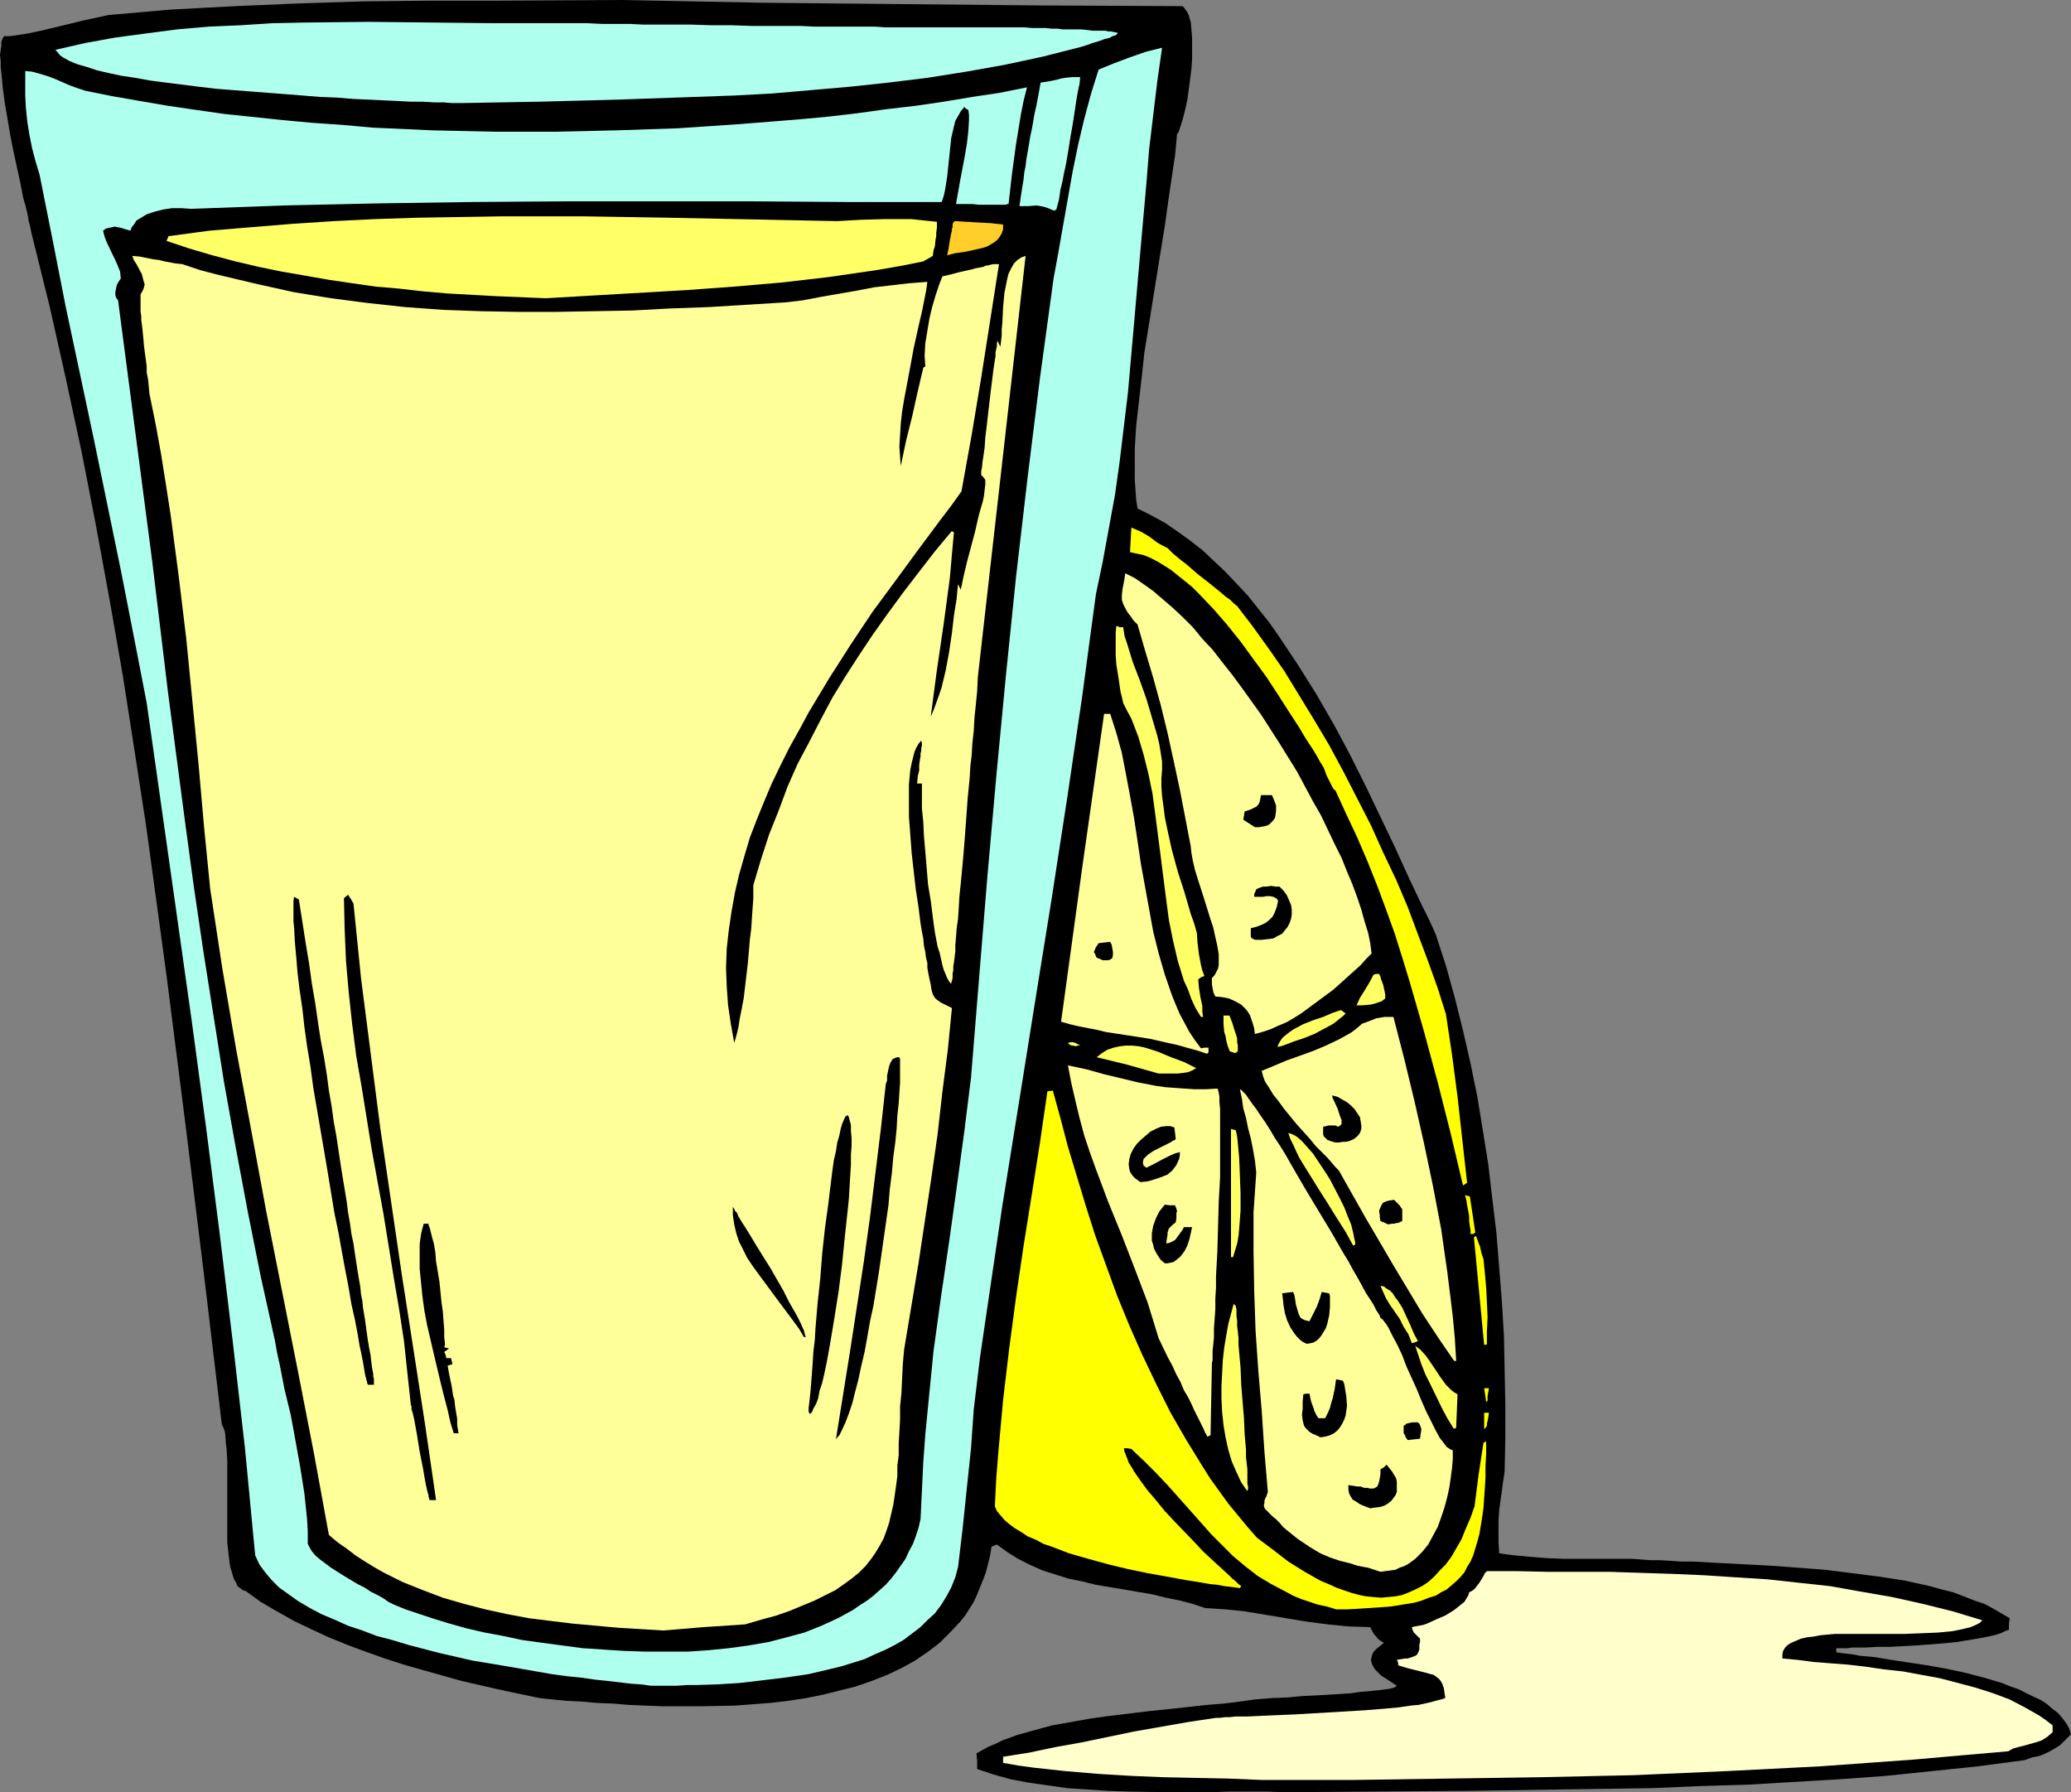
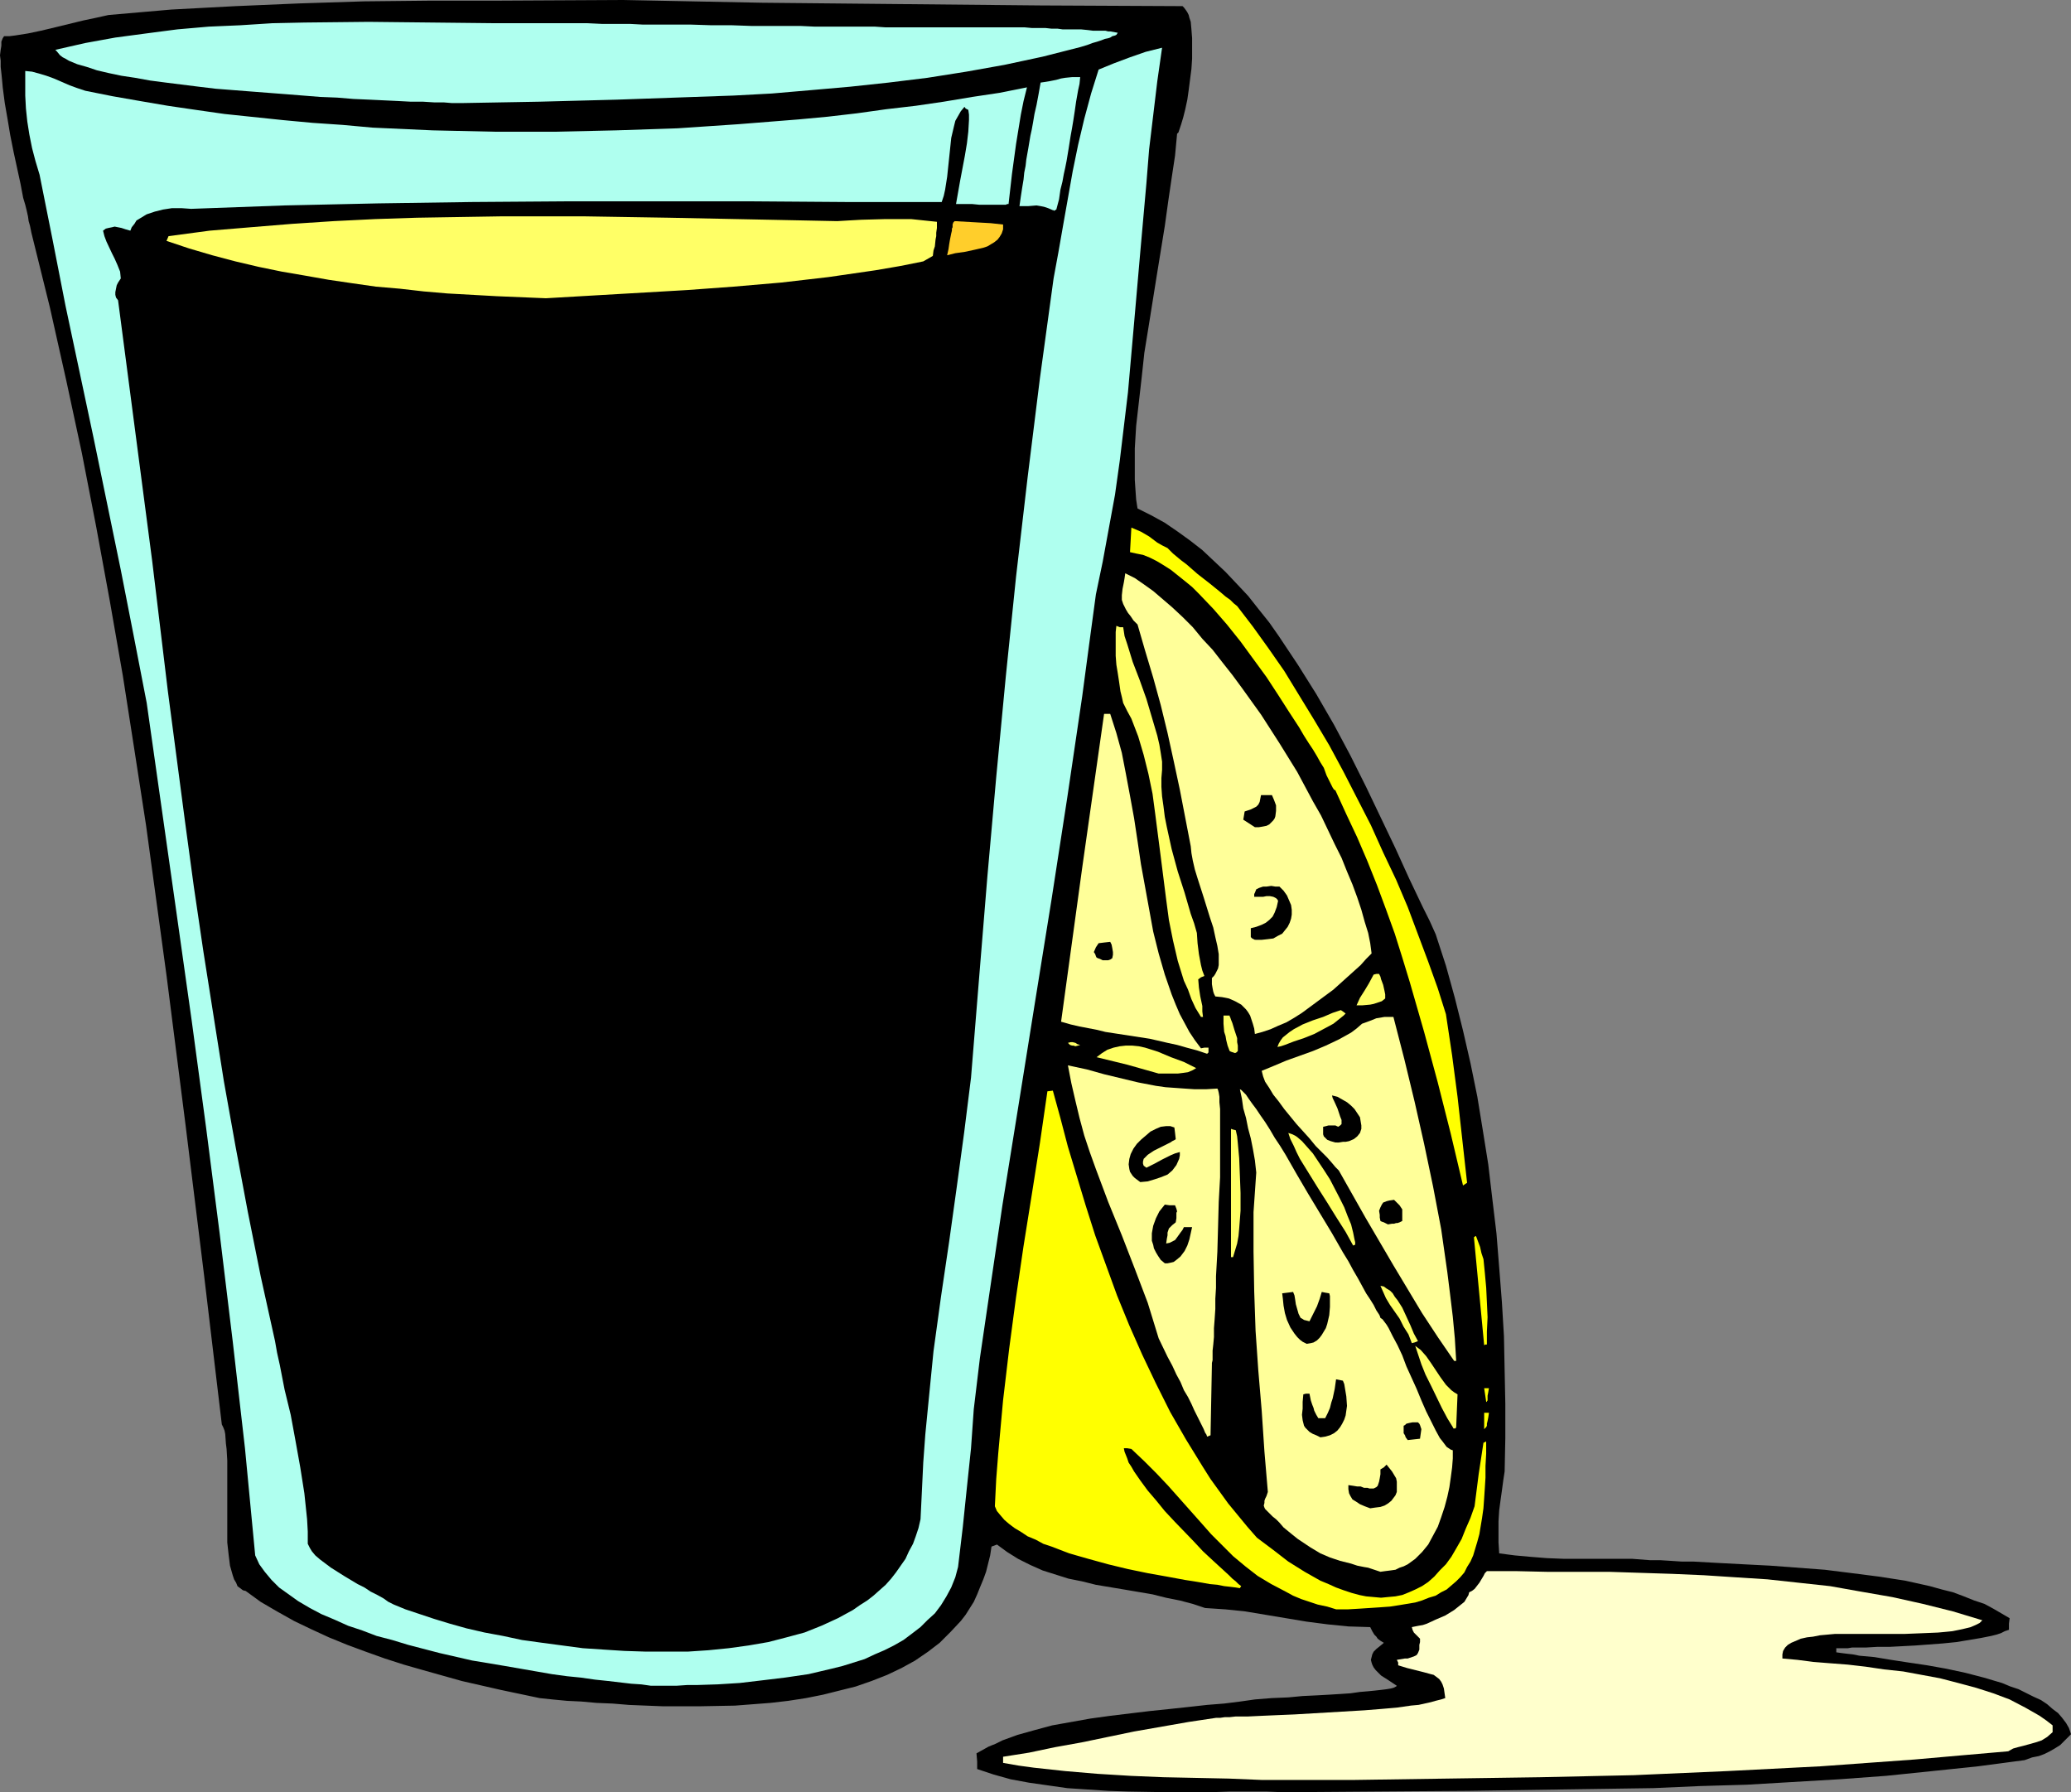
<svg xmlns="http://www.w3.org/2000/svg" xmlns:ns1="http://sodipodi.sourceforge.net/DTD/sodipodi-0.dtd" xmlns:ns2="http://www.inkscape.org/namespaces/inkscape" version="1.0" width="129.766mm" height="112.288mm" id="svg47" ns1:docname="Lemonade 12.wmf">
  <rect width="100%" height="100%" fill="#808080" stroke="none" />
  <ns1:namedview id="namedview47" pagecolor="#ffffff" bordercolor="#000000" borderopacity="0.25" ns2:showpageshadow="2" ns2:pageopacity="0.0" ns2:pagecheckerboard="0" ns2:deskcolor="#d1d1d1" ns2:document-units="mm" />
  <defs id="defs1">
    <pattern id="WMFhbasepattern" patternUnits="userSpaceOnUse" width="6" height="6" x="0" y="0" />
  </defs>
  <path style="fill:#000000;fill-opacity:1;fill-rule:evenodd;stroke:none" d="m 303.969,424.396 -4.04,-0.162 h -8.726 l -4.686,0.162 h -9.534 l -9.696,-0.162 -4.848,-0.162 -4.848,-0.323 -4.848,-0.323 -4.525,-0.646 -4.525,-0.646 -4.363,-0.808 -4.04,-1.131 -3.878,-1.293 v -1.778 l -0.162,-1.939 1.454,-0.808 1.454,-0.808 1.616,-0.646 1.616,-0.808 1.778,-0.646 1.778,-0.646 4.04,-1.131 4.202,-1.131 4.525,-0.808 4.525,-0.808 4.686,-0.646 9.373,-1.131 4.686,-0.485 4.525,-0.485 4.363,-0.485 4.04,-0.323 3.878,-0.485 3.394,-0.485 4.04,-0.323 3.878,-0.162 3.394,-0.323 3.394,-0.162 2.909,-0.162 2.586,-0.162 2.424,-0.162 2.262,-0.323 1.939,-0.162 1.616,-0.162 1.454,-0.162 1.293,-0.162 0.97,-0.162 0.646,-0.162 0.646,-0.323 0.162,-0.162 -1.939,-1.293 -1.778,-1.131 -0.646,-0.646 -0.646,-0.646 -0.485,-0.646 -0.323,-0.646 -0.162,-0.485 -0.162,-0.646 0.162,-0.646 0.162,-0.646 0.323,-0.646 0.646,-0.646 0.808,-0.646 0.97,-0.808 -0.808,-0.485 -0.646,-0.485 -0.323,-0.485 -0.485,-0.485 -0.485,-0.808 -0.485,-0.97 -5.171,-0.162 -4.848,-0.485 -5.01,-0.646 -4.848,-0.808 -4.848,-0.808 -4.848,-0.808 -4.686,-0.485 -4.848,-0.323 -2.909,-0.97 -3.07,-0.808 -3.232,-0.646 -3.232,-0.808 -6.626,-1.131 -6.787,-1.131 -3.232,-0.808 -3.232,-0.646 -3.07,-0.97 -3.07,-0.97 -2.909,-1.293 -2.909,-1.455 -2.586,-1.616 -2.424,-1.778 -1.293,0.485 -0.323,2.101 -0.485,1.939 -0.485,1.939 -0.646,1.778 -0.808,1.939 -0.646,1.616 -0.808,1.778 -1.939,3.071 -1.131,1.455 -2.424,2.586 -2.586,2.586 -2.747,2.101 -3.07,2.101 -3.232,1.778 -3.394,1.616 -3.717,1.455 -3.717,1.293 -3.878,0.97 -3.878,0.97 -4.04,0.808 -4.202,0.646 -4.202,0.485 -4.202,0.323 -4.202,0.323 -8.565,0.162 h -8.403 l -4.04,-0.162 -4.04,-0.162 -3.878,-0.323 -3.878,-0.162 -3.555,-0.323 -3.394,-0.162 -3.394,-0.323 -3.07,-0.323 -9.211,-1.939 -9.211,-2.101 -9.211,-2.586 -4.525,-1.293 -4.525,-1.455 -4.525,-1.616 -4.363,-1.616 -4.363,-1.778 -4.202,-1.939 -4.04,-1.939 -4.04,-2.263 -3.878,-2.263 -3.555,-2.586 -0.646,-0.162 -0.646,-0.485 -0.646,-0.485 -0.323,-0.808 -0.485,-0.808 -0.323,-0.97 -0.323,-1.131 -0.323,-1.131 -0.162,-1.293 -0.162,-1.293 -0.323,-2.909 v -3.232 -3.232 -6.788 -6.141 l -0.162,-2.747 -0.162,-1.293 -0.162,-2.263 -0.162,-0.808 -0.323,-0.808 -0.323,-0.646 L 48.318,301.893 43.955,266.5 39.43,230.945 37.006,213.168 34.582,195.39 31.835,177.613 29.088,159.997 26.018,142.381 22.786,124.765 19.392,107.311 15.675,90.019 11.797,72.726 7.595,55.757 7.434,55.11 7.272,54.302 7.11,53.494 6.787,52.363 6.626,51.231 6.302,49.777 5.979,48.484 5.494,46.868 4.848,43.474 4.04,39.757 3.232,36.04 2.424,31.999 1.778,28.121 1.131,24.404 0.646,20.686 0.485,18.909 0.323,17.293 0.162,15.838 V 14.384 L 0,13.091 0.162,11.798 0.323,10.828 V 9.858 L 0.646,9.05 0.97,8.565 H 2.262 L 3.555,8.404 6.626,7.919 9.696,7.273 13.09,6.465 19.715,4.848 22.786,4.202 24.24,3.879 25.694,3.555 33.128,2.909 40.562,2.263 55.752,1.455 70.942,0.808 86.133,0.323 101.323,0.162 h 15.352 L 147.541,0 l 32.805,0.646 32.966,0.323 33.29,0.323 33.451,0.162 0.323,0.323 0.485,0.646 0.323,0.485 0.323,0.646 0.162,0.646 0.323,0.97 0.162,1.778 0.162,2.101 v 2.424 2.424 l -0.162,2.424 -0.646,5.01 -0.323,2.263 -0.485,2.263 -0.485,1.939 -0.485,1.616 -0.485,1.455 -0.162,0.485 -0.323,0.323 -0.485,5.172 -0.808,5.333 -0.808,5.495 -0.808,5.818 -0.97,5.98 -0.97,5.98 -1.939,12.121 -0.97,5.98 -0.646,5.98 -0.646,5.656 -0.646,5.656 -0.323,5.333 v 2.586 4.848 l 0.162,2.424 0.162,2.263 0.323,2.101 3.232,1.616 3.232,1.778 3.07,2.101 2.909,2.101 2.909,2.263 2.747,2.586 2.747,2.586 2.747,2.909 2.586,2.747 2.424,3.071 2.586,3.232 2.262,3.232 2.262,3.394 2.262,3.394 4.363,6.949 4.202,7.273 3.878,7.273 3.717,7.434 3.555,7.434 3.394,7.111 1.616,3.555 1.616,3.555 3.232,6.788 1.616,3.232 1.454,3.232 2.424,7.434 2.101,7.596 1.939,7.757 1.778,7.757 1.616,7.919 1.293,7.919 1.293,8.081 0.97,8.242 0.97,8.081 0.646,8.081 0.646,8.242 0.485,8.081 0.162,8.081 0.162,7.919 v 8.081 l -0.162,7.919 -0.323,2.101 -0.323,2.424 -0.323,2.263 -0.323,2.424 -0.162,2.586 v 5.01 l 0.162,2.586 3.717,0.485 3.555,0.323 4.04,0.323 4.04,0.162 h 8.08 8.08 l 2.101,0.162 2.101,0.162 h 2.424 l 2.586,0.162 2.424,0.162 h 2.747 l 2.909,0.162 2.909,0.162 6.141,0.323 6.302,0.323 6.464,0.485 6.464,0.485 6.464,0.808 6.302,0.808 6.302,0.97 5.818,1.293 2.909,0.808 2.586,0.646 2.586,0.97 2.424,0.97 2.424,0.808 2.101,1.131 1.939,1.131 1.939,1.131 -0.162,1.293 v 1.455 l -0.97,0.323 -0.97,0.485 -0.97,0.323 -1.293,0.323 -2.424,0.485 -2.909,0.485 -2.909,0.485 -3.232,0.323 -6.464,0.485 -3.07,0.162 -3.07,0.162 h -2.909 l -2.747,0.162 h -2.262 -0.97 l -0.97,0.162 h -1.616 -0.646 -0.485 v 0.97 l 1.131,0.162 1.293,0.162 1.454,0.162 1.616,0.323 1.778,0.162 1.778,0.162 3.878,0.646 4.202,0.646 4.363,0.646 4.525,0.808 4.525,0.97 4.363,1.131 4.363,1.293 1.939,0.808 1.939,0.646 1.939,0.97 1.616,0.808 1.778,0.808 1.454,0.97 1.293,1.131 1.293,0.97 0.97,1.131 0.97,1.293 0.646,1.131 0.485,1.455 -0.808,0.808 -0.646,0.646 -1.131,1.131 -1.293,0.808 -1.131,0.646 -1.293,0.646 -1.293,0.485 -1.616,0.323 -1.778,0.646 -10.989,1.455 -10.827,1.131 -10.989,1.131 -10.989,0.808 -10.989,0.646 -10.989,0.646 -11.15,0.323 -10.989,0.485 -21.978,0.323 -21.816,0.323 -21.978,0.162 z" id="path1" />
  <path style="fill:#ffffcc;fill-opacity:1;fill-rule:evenodd;stroke:none" d="m 298.798,421.487 -7.757,-0.323 -7.757,-0.162 -7.757,-0.162 -7.757,-0.323 -7.918,-0.485 -7.595,-0.646 -7.434,-0.808 -3.555,-0.485 -3.717,-0.646 v -1.455 l 6.141,-0.97 6.141,-1.293 6.302,-1.131 12.443,-2.586 6.464,-1.131 6.464,-1.131 6.464,-0.97 h 0.97 l 1.131,-0.162 h 1.131 l 1.454,-0.162 h 1.454 1.454 l 3.394,-0.162 3.717,-0.162 3.878,-0.162 8.242,-0.485 8.242,-0.485 4.04,-0.323 3.717,-0.323 3.394,-0.485 1.778,-0.162 1.454,-0.323 1.454,-0.323 1.131,-0.323 1.293,-0.323 0.97,-0.323 -0.162,-1.131 -0.162,-1.131 -0.323,-0.97 -0.323,-0.646 -0.485,-0.646 -0.646,-0.485 -0.646,-0.485 -0.646,-0.162 -1.778,-0.485 -1.939,-0.485 -1.939,-0.485 -2.101,-0.646 v -0.646 l -0.323,-0.646 0.97,-0.162 0.97,-0.162 h 0.646 l 0.485,-0.162 0.97,-0.323 0.646,-0.323 0.323,-0.485 0.323,-0.808 v -1.131 l 0.162,-0.646 v -0.808 l -0.485,-0.485 -0.323,-0.323 -0.646,-0.646 -0.323,-0.646 -0.162,-0.646 0.808,-0.162 0.808,-0.162 0.97,-0.162 0.97,-0.323 2.101,-0.97 2.262,-0.97 2.101,-1.293 0.808,-0.646 0.808,-0.646 0.808,-0.646 0.485,-0.808 0.485,-0.808 0.162,-0.646 0.646,-0.323 0.646,-0.485 1.131,-1.455 0.97,-1.616 0.323,-0.646 0.485,-0.485 h 7.11 l 7.11,0.162 h 14.706 l 15.029,0.485 7.434,0.323 7.434,0.485 7.595,0.485 7.434,0.808 7.434,0.808 7.272,1.293 7.434,1.293 7.272,1.616 7.11,1.778 6.949,2.101 -0.646,0.646 -0.97,0.485 -1.131,0.485 -1.293,0.323 -1.454,0.323 -1.616,0.323 -1.616,0.162 -1.778,0.162 -3.878,0.162 -4.04,0.162 h -12.605 -3.878 l -1.778,0.162 -1.778,0.162 -1.616,0.323 -1.454,0.162 -1.454,0.323 -1.131,0.485 -1.131,0.485 -0.808,0.485 -0.646,0.646 -0.485,0.808 -0.162,0.808 v 0.97 l 3.555,0.323 3.717,0.485 4.04,0.323 4.202,0.323 4.202,0.485 4.363,0.646 4.525,0.485 4.363,0.808 4.363,0.808 4.363,1.131 4.202,1.131 4.04,1.293 3.878,1.455 3.717,1.939 3.394,1.939 1.616,1.131 1.454,1.131 v 1.616 l -1.293,1.131 -1.293,0.808 -1.454,0.485 -2.909,0.808 -1.293,0.323 -1.131,0.323 -1.131,0.646 -11.15,0.97 -10.989,0.97 -11.15,0.808 -11.15,0.808 -22.139,1.131 -22.139,0.97 -22.139,0.485 -22.139,0.323 -21.978,0.323 z" id="path2" />
  <path style="fill:#afffef;fill-opacity:1;fill-rule:evenodd;stroke:none" d="m 156.105,399.184 h -1.939 l -2.262,-0.323 -2.424,-0.162 -2.747,-0.323 -2.747,-0.323 -3.07,-0.323 -3.394,-0.485 -3.232,-0.323 -3.555,-0.485 -3.717,-0.646 -7.434,-1.293 -7.757,-1.293 -7.757,-1.778 -7.434,-1.939 -3.717,-1.131 -3.717,-0.97 -3.394,-1.293 -3.394,-1.131 -3.232,-1.455 -3.07,-1.293 -2.747,-1.455 -2.747,-1.616 -2.262,-1.616 -2.262,-1.616 -1.778,-1.778 -1.616,-1.939 -1.293,-1.778 -0.97,-2.101 L 58.014,342.943 55.106,317.57 52.035,292.197 48.803,266.985 45.41,241.773 41.854,216.562 38.299,191.512 34.744,166.462 31.674,150.623 28.603,134.947 22.139,103.594 15.514,72.403 12.443,56.726 9.373,41.373 8.403,38.141 7.595,35.07 6.949,31.838 6.464,28.767 6.141,25.696 5.979,22.626 v -3.071 -2.747 l 1.616,0.162 1.778,0.485 1.616,0.485 1.778,0.646 3.717,1.616 1.778,0.646 1.939,0.646 6.464,1.293 6.464,1.131 6.626,1.131 6.626,0.97 6.787,0.97 13.898,1.455 6.949,0.646 7.11,0.485 7.11,0.646 7.11,0.323 7.11,0.323 14.544,0.323 h 14.544 l 14.382,-0.323 14.544,-0.485 14.382,-0.97 14.221,-1.131 6.949,-0.646 6.949,-0.808 6.949,-0.97 6.949,-0.808 6.626,-0.97 6.787,-1.131 6.464,-0.97 6.464,-1.293 -0.808,3.232 -0.646,3.232 -1.131,6.949 -0.97,7.111 -0.808,7.111 h -0.323 l -0.323,0.162 h -0.485 -0.323 -0.485 -0.646 -1.778 -1.131 -1.454 l -1.616,-0.162 h -1.778 -2.101 l 0.485,-2.747 0.485,-2.747 1.131,-5.98 0.485,-2.909 0.323,-2.747 0.162,-2.747 v -1.293 l -0.162,-1.131 -0.646,-0.323 -0.162,-0.323 h -0.162 l -0.808,0.97 -0.646,1.131 -0.646,1.131 -0.323,1.293 -0.646,2.747 -0.323,3.071 -0.323,3.071 -0.323,3.071 -0.485,3.071 -0.323,1.455 -0.485,1.455 H 200.545 L 178.245,47.676 H 133.966 L 111.665,47.837 89.526,48.161 67.387,48.646 45.248,49.454 42.986,49.292 h -2.262 l -2.101,0.323 -1.939,0.485 -1.939,0.646 -0.808,0.485 -0.808,0.485 -0.808,0.485 -0.485,0.808 -0.646,0.808 -0.323,0.808 -1.131,-0.323 -0.97,-0.323 -0.808,-0.162 -0.808,-0.162 -0.646,0.162 -0.808,0.162 -0.646,0.162 -0.646,0.485 0.323,1.293 0.485,1.293 1.293,2.747 0.646,1.293 0.646,1.455 0.646,1.616 0.162,1.616 -0.323,0.485 -0.323,0.485 -0.323,0.646 -0.162,0.808 -0.162,0.808 v 0.646 l 0.162,0.646 0.485,0.646 4.04,30.868 4.04,30.868 3.717,30.868 4.04,30.706 2.101,15.515 2.262,15.353 2.424,15.353 2.424,15.353 2.747,15.353 2.909,15.515 3.07,15.353 3.394,15.353 0.485,2.747 0.646,2.909 1.131,5.818 1.454,5.98 1.131,6.141 1.131,6.303 0.97,6.141 0.323,3.071 0.323,3.071 0.162,2.909 v 2.909 l 0.485,0.97 0.485,0.808 0.808,0.97 1.131,0.97 1.293,0.97 1.293,0.97 3.07,1.939 3.232,1.939 1.616,0.808 1.454,0.97 1.616,0.808 1.454,0.808 1.131,0.808 1.293,0.646 2.747,1.131 3.394,1.131 3.394,1.131 3.717,1.131 4.04,1.131 4.202,0.97 4.363,0.808 4.525,0.97 4.686,0.646 4.848,0.646 4.848,0.646 4.848,0.323 5.01,0.323 5.01,0.162 h 5.01 5.01 l 4.848,-0.323 4.848,-0.485 4.686,-0.646 4.686,-0.808 4.363,-1.131 4.202,-1.131 4.04,-1.616 3.878,-1.778 3.555,-1.939 1.616,-1.131 1.778,-1.131 1.454,-1.131 1.454,-1.293 1.454,-1.293 1.293,-1.455 1.131,-1.455 2.262,-3.232 0.808,-1.778 0.97,-1.778 0.646,-1.778 0.646,-1.939 0.485,-2.101 0.323,-6.626 0.323,-6.788 0.485,-6.626 0.646,-6.626 1.293,-13.091 1.778,-12.929 1.939,-13.091 1.778,-12.767 1.778,-13.091 1.616,-12.929 1.939,-23.919 1.939,-23.757 2.101,-23.596 2.262,-23.757 2.424,-23.596 2.747,-23.596 2.909,-23.434 3.232,-23.596 1.131,-6.141 1.131,-6.465 2.262,-12.767 1.293,-6.303 1.454,-6.141 1.616,-5.98 1.778,-5.656 3.555,-1.455 3.878,-1.455 3.717,-1.293 1.939,-0.485 1.939,-0.485 -1.131,7.919 -0.97,8.081 -0.97,8.081 -0.646,8.081 -1.454,16.323 -1.454,16.646 -1.454,16.485 -0.97,8.081 -0.97,8.081 -1.131,8.081 -1.454,7.919 -1.454,7.919 -1.616,7.757 -1.616,11.959 -1.616,12.121 -3.555,24.08 -3.717,24.08 -3.878,24.08 -3.878,24.242 -3.878,24.08 -3.555,24.08 -1.778,12.121 -1.454,12.121 -0.646,9.212 -0.97,9.212 -0.97,9.374 -1.131,9.535 -0.646,2.424 -0.97,2.424 -1.131,2.101 -1.293,2.101 -1.454,1.939 -1.778,1.616 -1.616,1.616 -2.101,1.616 -1.939,1.455 -2.262,1.293 -2.262,1.131 -2.262,0.97 -2.424,1.131 -5.171,1.616 -2.586,0.646 -5.494,1.293 -5.494,0.808 -5.333,0.646 -5.494,0.646 -5.171,0.323 -5.01,0.162 h -2.262 l -2.424,0.162 h -2.101 z" id="path3" />
-   <path style="fill:#ffff99;fill-opacity:1;fill-rule:evenodd;stroke:none" d="m 157.075,386.094 -10.666,-0.646 -5.333,-0.485 -5.333,-0.485 -5.333,-0.646 -5.171,-0.646 -5.171,-0.97 -5.171,-1.131 -5.01,-1.293 -5.01,-1.455 -4.686,-1.778 -4.848,-1.939 -4.525,-2.263 -2.262,-1.293 -2.101,-1.293 -2.262,-1.455 -2.101,-1.616 -2.101,-1.455 -2.101,-1.778 -3.555,-19.394 -3.717,-19.07 -7.595,-38.302 -3.555,-19.232 -3.555,-19.07 -3.232,-18.909 -2.909,-19.07 -1.454,-14.707 -1.293,-14.707 -1.454,-14.868 -1.454,-14.868 -1.778,-14.707 -1.939,-14.707 -1.131,-7.273 -1.131,-7.111 -1.293,-7.111 -1.454,-7.111 -0.162,-1.778 -0.162,-1.616 -0.323,-1.616 v -1.455 l -0.162,-1.293 -0.162,-1.131 -0.323,-2.424 -0.162,-1.939 -0.162,-1.616 -0.162,-1.455 -0.162,-1.131 v -0.97 l -0.162,-0.97 v -1.455 -1.293 -1.455 l 0.323,-0.485 0.323,-0.646 0.162,-0.485 0.162,-0.646 -0.323,-1.131 -0.323,-1.293 -1.293,-2.424 -0.646,-0.97 -0.323,-0.97 1.778,0.162 1.616,0.323 1.616,0.323 1.293,0.162 1.293,0.323 2.586,0.485 1.616,0.162 4.363,1.455 4.363,1.131 8.888,2.101 8.726,1.939 8.888,1.455 8.726,1.131 8.888,0.97 8.888,0.646 8.888,0.323 8.888,0.162 h 8.888 l 9.05,-0.162 9.05,-0.162 9.05,-0.485 9.05,-0.323 18.422,-1.131 4.04,-0.485 4.202,-0.808 8.403,-1.455 4.202,-0.808 4.202,-0.485 4.202,-0.485 4.202,-0.323 -0.323,2.263 -0.485,2.424 -0.485,2.424 -0.646,2.747 -0.646,2.909 -0.646,2.909 -1.131,6.141 -1.131,5.98 -0.485,2.909 -0.323,2.909 -0.162,2.747 -0.162,2.586 0.162,2.424 0.162,2.263 1.293,-6.141 1.454,-5.818 0.646,-2.909 0.646,-2.909 0.646,-2.747 0.646,-2.747 0.162,-0.162 0.323,-0.162 -0.162,-2.586 0.162,-2.909 0.485,-2.909 0.485,-2.909 0.646,-2.747 0.808,-2.747 0.808,-2.424 0.808,-2.101 2.101,-0.485 1.778,-0.485 1.454,-0.323 1.454,-0.323 1.131,-0.323 0.97,-0.162 0.808,-0.162 0.646,-0.323 h 0.485 l 0.485,-0.162 0.808,-0.162 h 1.293 l -2.101,13.414 -2.101,13.414 -2.262,13.575 -2.424,13.414 -2.424,3.394 -2.586,3.394 -5.171,6.949 -5.333,7.273 -5.494,7.434 -5.171,7.757 -5.171,8.081 -4.848,8.081 -2.262,4.202 -2.262,4.04 -2.101,4.202 -2.101,4.364 -1.778,4.202 -1.778,4.364 -1.616,4.202 -1.293,4.364 -1.293,4.525 -0.97,4.202 -0.808,4.525 -0.646,4.364 -0.485,4.364 -0.162,4.525 0.162,4.364 0.323,4.525 0.646,4.364 0.808,4.525 0.485,-1.616 0.485,-1.939 0.323,-2.101 0.485,-2.424 0.485,-2.586 0.323,-2.747 0.646,-5.495 0.485,-5.656 0.323,-2.586 0.162,-2.586 0.162,-2.263 0.162,-2.101 v -1.778 -1.455 l 1.778,-5.98 1.939,-5.98 2.262,-5.656 2.101,-5.656 2.424,-5.495 2.747,-5.172 2.747,-5.333 2.747,-5.172 3.07,-5.01 3.232,-5.01 3.232,-4.848 3.555,-5.01 3.555,-4.848 3.717,-4.848 3.878,-5.01 4.04,-4.848 0.162,0.162 0.323,0.162 -0.485,5.333 -0.485,5.495 -1.454,10.828 -1.616,10.99 -1.454,10.99 0.646,-1.455 0.646,-1.778 0.646,-1.778 0.646,-1.939 0.97,-4.04 0.808,-4.364 0.646,-4.364 0.485,-4.202 0.646,-4.04 0.162,-1.778 0.162,-1.616 0.323,0.646 0.323,0.646 0.323,-1.455 0.323,-1.616 0.808,-3.394 1.939,-7.273 0.808,-3.555 0.485,-1.778 0.485,-1.616 0.323,-1.455 0.162,-1.455 0.162,-1.293 v -1.131 l -0.485,-0.646 -0.485,-0.485 v -0.323 -0.646 l 0.162,-0.646 0.162,-1.616 0.162,-0.97 0.323,-2.263 0.162,-2.424 0.323,-2.586 0.323,-2.909 0.323,-2.747 0.323,-2.747 0.323,-2.586 0.323,-2.586 0.323,-2.101 0.162,-0.97 v -0.97 l 0.162,-0.646 0.162,-0.808 V 81.453 81.13 l 0.162,-0.323 v -0.162 l 0.323,0.808 0.323,0.646 0.162,-1.293 0.162,-1.455 v -1.455 l 0.162,-1.616 0.162,-3.555 0.323,-3.394 0.323,-1.616 0.323,-1.616 0.323,-1.293 0.646,-1.293 0.646,-1.131 0.808,-0.808 0.97,-0.646 0.97,-0.323 -5.656,49.938 -5.656,49.777 -0.162,3.394 -0.323,3.232 -0.323,3.071 -0.162,3.071 -0.323,2.909 -0.162,2.747 -0.323,2.747 -0.162,2.747 -0.485,5.01 -0.323,4.525 -0.323,4.364 -0.323,4.04 -0.323,3.555 -0.323,3.394 -0.323,3.071 -0.162,2.747 -0.162,2.586 -0.323,2.263 -0.162,2.101 -0.162,1.778 v 1.616 l -0.162,1.293 -0.162,1.293 -0.162,0.97 v 0.97 l -0.162,0.646 v 0.646 0.485 l -0.162,0.646 -0.162,0.485 v 0.162 h -0.162 l -0.323,-0.485 -0.485,-0.808 -0.323,-0.808 -0.485,-1.131 -0.323,-1.131 -0.323,-1.455 -0.323,-1.455 -0.485,-1.455 -0.646,-3.394 -0.485,-3.555 -0.485,-3.879 -0.646,-3.879 -0.646,-7.757 -0.323,-3.717 -0.162,-3.394 -0.162,-1.616 -0.162,-1.455 v -1.293 -1.293 -1.131 -1.778 -0.485 h -1.131 l 0.162,-1.778 0.323,-1.293 v -1.293 l 0.162,-1.131 0.162,-0.97 v -0.646 l 0.162,-0.646 v -0.485 l 0.162,-0.808 v -0.485 l -0.162,-0.646 -0.646,0.808 -0.485,0.808 -0.485,1.131 -0.323,1.293 -0.323,1.293 -0.323,1.616 -0.162,1.616 -0.162,1.778 v 1.778 1.939 4.04 l 0.323,4.202 0.323,4.364 0.97,8.566 0.646,4.202 0.485,3.879 0.323,1.939 0.323,1.616 0.162,1.778 0.323,1.455 0.162,1.293 0.323,1.293 v 1.131 l 0.162,0.97 0.162,0.808 0.162,0.808 0.323,1.455 0.162,1.131 0.323,1.131 0.485,0.808 0.323,0.323 0.646,0.485 0.485,0.323 0.646,0.323 0.97,0.485 0.97,0.485 -0.97,9.858 -1.293,10.02 -1.131,10.02 -1.454,10.182 -3.07,20.363 -3.394,20.363 -0.323,3.555 -0.162,3.394 -0.162,3.394 -0.323,3.232 v 3.071 l -0.162,2.909 -0.162,2.747 v 2.747 l -0.323,2.586 v 2.424 l -0.323,2.424 -0.323,2.263 -0.323,2.101 -0.485,2.101 -0.485,2.101 -0.646,1.939 -0.646,1.778 -0.97,1.778 -0.97,1.616 -1.131,1.616 -1.293,1.616 -1.454,1.455 -1.778,1.455 -1.778,1.293 -2.101,1.455 -2.262,1.131 -2.586,1.293 -2.747,1.131 -3.07,1.293 -3.232,1.131 -3.555,0.97 -3.878,1.131 -4.848,0.323 -4.848,0.323 z" id="path4" />
  <path style="fill:#ffff00;fill-opacity:1;fill-rule:evenodd;stroke:none" d="m 316.412,381.084 -2.101,-0.646 -2.262,-0.485 -1.939,-0.646 -1.939,-0.646 -1.939,-0.808 -1.778,-0.97 -3.394,-1.778 -3.232,-1.939 -2.909,-2.263 -2.909,-2.424 -2.586,-2.586 -2.586,-2.586 -2.424,-2.747 -2.586,-2.909 -2.586,-2.909 -2.586,-2.909 -2.747,-2.909 -2.909,-2.909 -3.07,-2.909 -0.97,-0.162 h -0.808 l 0.162,0.808 0.323,0.808 0.323,0.808 0.323,0.97 0.646,0.97 0.646,1.131 1.454,2.101 1.778,2.424 1.939,2.263 2.101,2.586 2.262,2.424 4.525,4.687 2.262,2.424 2.262,2.101 1.939,1.778 1.939,1.778 0.808,0.808 0.808,0.646 0.646,0.646 0.646,0.485 -0.323,0.485 -0.97,-0.162 -1.293,-0.162 -1.454,-0.162 -1.616,-0.323 -1.778,-0.162 -1.778,-0.323 -1.939,-0.323 -2.101,-0.323 -4.363,-0.808 -4.525,-0.808 -4.686,-0.97 -4.686,-1.131 -4.686,-1.293 -4.525,-1.293 -4.202,-1.616 -1.939,-0.646 -1.778,-0.97 -1.939,-0.808 -1.454,-0.97 -1.616,-0.97 -1.293,-0.97 -1.131,-0.97 -0.97,-1.131 -0.808,-0.97 -0.485,-1.131 0.323,-6.465 0.485,-6.141 1.131,-12.444 1.454,-12.283 1.616,-12.121 1.778,-12.121 1.939,-12.121 1.939,-12.283 1.778,-12.283 1.293,-0.162 1.778,6.465 1.778,6.788 2.101,6.949 2.101,6.949 2.262,7.111 2.586,7.111 2.586,7.111 2.909,7.111 3.07,6.949 3.232,6.788 3.394,6.788 3.717,6.465 3.878,6.303 1.939,3.071 2.101,2.909 2.101,2.909 2.262,2.747 2.262,2.747 2.262,2.586 3.878,2.909 3.555,2.747 3.878,2.424 3.717,2.101 1.939,0.808 1.778,0.808 1.778,0.646 1.939,0.646 1.778,0.485 1.616,0.323 1.778,0.162 1.778,0.162 1.616,-0.162 1.778,-0.162 1.616,-0.323 1.616,-0.646 1.454,-0.646 1.616,-0.808 1.454,-0.97 1.454,-1.293 1.293,-1.455 1.454,-1.455 1.293,-1.778 1.131,-1.939 1.293,-2.263 0.97,-2.424 1.131,-2.586 0.97,-2.747 0.97,-7.596 1.131,-7.434 0.323,-0.162 0.323,-0.162 v 2.909 l -0.162,2.909 v 2.747 l -0.162,2.586 -0.162,2.424 -0.162,2.263 -0.323,2.263 -0.323,1.939 -0.323,1.939 -0.485,1.778 -0.485,1.616 -0.485,1.616 -0.646,1.455 -0.808,1.293 -0.646,1.293 -0.97,1.131 -0.97,0.97 -1.131,0.97 -1.131,0.97 -1.293,0.646 -1.293,0.808 -1.616,0.485 -1.616,0.646 -1.616,0.485 -1.939,0.323 -1.939,0.323 -2.101,0.323 -2.262,0.162 -2.424,0.162 -2.424,0.162 -2.747,0.162 z" id="path5" />
  <path style="fill:#ffff99;fill-opacity:1;fill-rule:evenodd;stroke:none" d="m 326.916,372.195 -1.939,-0.646 -0.97,-0.323 -0.97,-0.162 -1.616,-0.323 -1.454,-0.485 -2.586,-0.646 -2.424,-0.808 -2.262,-0.97 -2.424,-1.455 -1.454,-0.97 -1.454,-0.97 -1.616,-1.293 -1.778,-1.455 -0.97,-1.131 -0.808,-0.808 -0.808,-0.646 -0.646,-0.646 -0.485,-0.485 -0.323,-0.323 -0.323,-0.323 -0.162,-0.323 -0.162,-0.485 0.162,-0.646 v -0.485 l 0.162,-0.485 0.323,-0.646 0.323,-0.97 -0.808,-9.535 -0.646,-9.697 -0.808,-9.535 -0.646,-9.374 -0.323,-9.374 -0.162,-9.374 v -9.374 l 0.323,-4.687 0.323,-4.687 -0.323,-2.909 -0.485,-2.747 -0.485,-2.424 -0.646,-2.424 -0.485,-2.424 -0.646,-2.263 -0.323,-2.263 -0.485,-2.263 0.323,0.162 0.485,0.485 0.646,0.646 0.646,0.97 0.808,1.131 0.97,1.293 0.97,1.455 1.131,1.616 1.131,1.778 1.131,1.939 1.293,1.939 1.293,2.101 2.586,4.525 2.747,4.687 5.656,9.374 2.586,4.525 1.293,2.101 1.131,2.101 1.131,1.939 0.97,1.778 0.97,1.778 0.97,1.455 0.808,1.293 0.646,1.293 0.646,0.97 0.162,0.323 0.162,0.485 0.485,0.323 0.485,0.646 0.485,0.646 0.485,0.808 0.97,1.939 1.131,2.101 1.131,2.424 0.97,2.586 2.424,5.333 1.131,2.747 1.131,2.586 1.131,2.263 1.131,2.263 0.97,1.778 0.646,0.808 0.485,0.646 0.485,0.646 0.485,0.323 0.485,0.323 0.485,0.162 v 1.939 l -0.162,2.101 -0.323,2.424 -0.323,2.263 -0.485,2.263 -0.646,2.424 -0.808,2.424 -0.808,2.263 -1.131,2.101 -1.131,2.101 -1.454,1.778 -1.616,1.616 -1.778,1.293 -0.97,0.485 -0.97,0.323 -0.97,0.485 -1.131,0.162 -1.293,0.162 z" id="path6" />
  <path style="fill:#000000;fill-opacity:1;fill-rule:evenodd;stroke:none" d="m 324.492,357.165 -1.293,-0.485 -1.131,-0.485 -0.97,-0.646 -0.808,-0.485 -0.485,-0.808 -0.323,-0.646 -0.162,-0.97 v -0.97 l 1.131,0.162 0.97,0.162 h 0.808 l 0.808,0.323 h 0.808 l 0.485,0.162 h 0.97 l 0.323,-0.162 0.323,-0.162 0.323,-0.323 0.162,-0.485 0.162,-0.485 0.162,-0.808 0.162,-0.97 v -1.131 l 0.808,-0.485 0.646,-0.646 0.646,0.808 0.646,0.808 0.485,0.808 0.485,0.808 0.162,0.808 v 0.808 0.808 0.808 l -0.323,0.808 -0.485,0.646 -0.485,0.646 -0.808,0.646 -0.808,0.485 -0.97,0.323 -1.293,0.162 z" id="path7" />
-   <path style="fill:#000000;fill-opacity:1;fill-rule:evenodd;stroke:none" d="m 101.808,355.226 -0.162,-0.162 v -0.162 l -0.162,-0.485 v -0.323 l -0.323,-1.131 -0.323,-1.455 -0.323,-1.778 -0.323,-1.939 -0.808,-4.04 -0.646,-4.04 -0.323,-1.778 -0.323,-1.778 -0.323,-1.455 -0.323,-0.97 v -0.485 -0.323 l -0.162,-0.162 v -0.162 l -0.808,-7.434 -0.808,-7.596 -1.131,-7.434 -1.293,-7.596 -2.424,-15.03 -2.747,-15.03 -2.424,-15.03 -1.293,-7.434 -0.97,-7.596 -0.808,-7.434 -0.646,-7.434 -0.323,-7.596 -0.162,-7.273 0.97,-0.808 0.646,0.97 0.646,1.131 1.778,17.616 2.262,17.616 2.262,17.616 2.586,17.616 2.586,17.616 2.747,17.616 2.747,17.777 2.586,17.777 z" id="path8" />
-   <path style="fill:#ffff66;fill-opacity:1;fill-rule:evenodd;stroke:none" d="m 295.404,353.125 -1.454,-2.101 -1.131,-2.424 -1.131,-2.586 -0.808,-2.747 -0.646,-2.909 -0.485,-2.909 -0.323,-3.071 -0.162,-3.071 v -3.071 l 0.162,-3.071 0.162,-3.071 0.323,-2.909 0.485,-2.909 0.485,-2.747 0.646,-2.424 0.646,-2.424 0.162,0.323 0.323,0.162 v 0.323 l 0.162,0.485 v 0.808 0.808 l 0.162,1.131 v 1.293 l 0.162,1.293 0.162,1.616 v 1.616 l 0.162,1.778 0.323,3.555 0.162,4.04 0.323,4.04 0.323,3.879 0.162,3.879 0.323,3.555 v 1.778 l 0.162,1.455 0.162,1.455 v 1.293 1.131 0.97 l 0.162,0.646 v 0.646 l -0.162,0.323 z" id="path9" />
+   <path style="fill:#000000;fill-opacity:1;fill-rule:evenodd;stroke:none" d="m 101.808,355.226 -0.162,-0.162 v -0.162 l -0.162,-0.485 v -0.323 l -0.323,-1.131 -0.323,-1.455 -0.323,-1.778 -0.323,-1.939 -0.808,-4.04 -0.646,-4.04 -0.323,-1.778 -0.323,-1.778 -0.323,-1.455 -0.323,-0.97 v -0.485 -0.323 v -0.162 l -0.808,-7.434 -0.808,-7.596 -1.131,-7.434 -1.293,-7.596 -2.424,-15.03 -2.747,-15.03 -2.424,-15.03 -1.293,-7.434 -0.97,-7.596 -0.808,-7.434 -0.646,-7.434 -0.323,-7.596 -0.162,-7.273 0.97,-0.808 0.646,0.97 0.646,1.131 1.778,17.616 2.262,17.616 2.262,17.616 2.586,17.616 2.586,17.616 2.747,17.616 2.747,17.777 2.586,17.777 z" id="path8" />
  <path style="fill:#000000;fill-opacity:1;fill-rule:evenodd;stroke:none" d="m 333.38,341.004 -0.485,-0.646 -0.162,-0.485 -0.323,-0.485 v -0.485 -0.646 -0.646 l 0.323,-0.162 0.323,-0.323 0.646,-0.162 0.808,-0.162 h 0.646 0.646 l 0.323,0.323 0.162,0.323 0.323,0.97 -0.162,1.131 -0.162,1.131 -1.454,0.162 z" id="path10" />
  <path style="fill:#000000;fill-opacity:1;fill-rule:evenodd;stroke:none" d="m 197.96,340.842 3.394,-21.171 3.232,-21.01 1.454,-10.505 1.293,-10.505 1.293,-10.505 1.131,-10.343 0.323,-0.97 v -1.131 l 0.485,-2.263 0.323,-0.808 0.485,-0.808 0.646,-0.323 0.485,-0.162 h 0.485 v 0.162 l 0.162,0.162 v 0.485 0.323 3.071 1.939 l -0.162,2.263 -0.162,2.586 -0.323,2.909 -0.162,3.071 -0.323,3.232 -0.485,3.555 -0.323,3.717 -0.485,3.717 -0.323,3.879 -1.131,7.919 -1.131,7.919 -1.293,7.919 -0.808,3.717 -0.646,3.717 -0.646,3.555 -0.808,3.394 -0.646,3.071 -0.808,3.071 -0.646,2.586 -0.808,2.424 -0.808,2.101 -0.808,1.778 -0.646,1.293 -0.485,0.485 z" id="path11" />
  <path style="fill:#000000;fill-opacity:1;fill-rule:evenodd;stroke:none" d="m 312.696,340.357 -0.97,-0.485 -0.808,-0.323 -0.808,-0.485 -0.485,-0.485 -0.485,-0.485 -0.323,-0.485 -0.162,-0.646 -0.162,-0.646 -0.162,-1.293 0.162,-1.455 v -1.616 l 0.162,-1.778 0.646,-0.162 h 0.808 l 0.162,0.808 0.162,0.808 0.323,0.97 0.323,0.808 0.162,0.646 0.485,0.97 0.485,0.808 h 1.616 l 0.646,-1.293 0.485,-1.131 0.323,-1.293 0.323,-0.97 0.485,-2.263 0.323,-2.263 1.616,0.323 0.323,0.808 0.162,0.97 0.323,1.939 0.162,2.263 -0.162,1.131 -0.162,1.131 -0.323,0.97 -0.485,0.97 -0.485,0.808 -0.646,0.808 -0.808,0.646 -0.97,0.485 -1.131,0.323 z" id="path12" />
  <path style="fill:#ffff99;fill-opacity:1;fill-rule:evenodd;stroke:none" d="m 285.87,340.196 -0.162,-0.485 -0.323,-0.485 -0.323,-0.808 -0.485,-0.97 -0.485,-0.97 -0.646,-1.293 -0.646,-1.293 -0.646,-1.455 -0.808,-1.616 -0.97,-1.616 -0.808,-1.939 -0.97,-1.778 -0.97,-2.101 -1.131,-2.101 -2.101,-4.364 -1.293,-4.202 -1.293,-4.202 -3.07,-8.081 -3.07,-7.919 -3.232,-7.919 -2.909,-7.757 -1.454,-4.04 -1.293,-3.879 -1.131,-4.202 -0.97,-4.04 -0.97,-4.202 -0.808,-4.202 4.525,0.97 4.04,1.131 4.04,0.97 4.04,0.97 4.202,0.808 2.262,0.323 2.262,0.162 2.262,0.162 2.424,0.162 h 2.586 l 2.747,-0.162 0.162,0.323 0.162,0.646 0.162,0.97 v 1.293 l 0.162,1.616 v 1.778 1.939 4.525 2.586 2.586 2.747 l -0.323,5.818 -0.162,5.98 -0.162,5.818 -0.323,5.818 v 2.747 l -0.162,2.586 v 2.424 l -0.162,2.424 -0.162,2.101 v 2.101 l -0.162,1.778 -0.162,1.455 v 1.293 0.97 l -0.162,0.646 v 0.323 l -0.162,8.404 -0.162,8.404 z" id="path13" />
  <path style="fill:#000000;fill-opacity:1;fill-rule:evenodd;stroke:none" d="m 107.464,339.388 -0.808,-2.586 -0.646,-2.909 -0.808,-3.071 -0.808,-3.232 -1.616,-6.788 -1.616,-6.949 -0.646,-3.394 -0.485,-3.555 -0.323,-3.232 -0.323,-3.232 v -2.909 -2.909 l 0.323,-2.424 0.323,-1.293 0.323,-1.131 h 1.131 v 0.323 l 0.162,0.323 0.162,0.485 0.162,0.646 0.323,1.293 0.485,1.778 0.323,1.939 0.162,2.101 0.808,4.848 0.485,4.848 0.323,2.263 0.162,2.263 0.162,1.939 v 1.778 l 0.162,1.455 v 0.485 l -0.162,0.485 0.646,0.162 0.485,0.162 -0.485,0.323 -0.646,0.485 0.323,0.646 0.162,0.808 h 1.131 l 0.162,0.646 0.162,0.808 -0.646,0.162 -0.485,0.162 0.323,1.778 0.323,1.616 0.323,1.455 0.162,1.131 0.162,1.131 0.323,0.97 0.162,1.616 0.485,2.909 v 1.455 l 0.162,0.97 0.162,0.97 z" id="path14" />
  <path style="fill:#ffff66;fill-opacity:1;fill-rule:evenodd;stroke:none" d="m 344.046,337.933 -1.293,-2.101 -1.293,-2.424 -2.586,-5.333 -1.293,-2.586 -0.97,-2.424 -0.808,-2.424 -0.323,-0.97 -0.323,-0.97 0.646,0.485 0.646,0.485 1.293,1.455 1.131,1.616 2.262,3.394 1.293,1.778 1.293,1.293 0.646,0.485 0.808,0.485 -0.162,3.879 -0.162,3.879 -0.162,0.323 h -0.323 -0.162 z" id="path15" />
  <path style="fill:#ffff00;fill-opacity:1;fill-rule:evenodd;stroke:none" d="m 351.48,338.418 v -3.879 h 1.131 l -0.162,1.131 -0.162,0.808 -0.162,0.646 v 0.485 l -0.162,0.323 -0.162,0.162 z" id="path16" />
  <path style="fill:#000000;fill-opacity:1;fill-rule:evenodd;stroke:none" d="m 191.496,334.378 v -0.97 l 0.162,-1.293 0.162,-1.455 0.162,-1.616 0.162,-2.101 0.162,-2.101 0.162,-2.263 0.162,-2.586 0.323,-2.586 0.162,-2.747 0.485,-5.818 0.646,-5.98 0.485,-6.141 0.646,-5.98 0.808,-5.818 0.323,-2.747 0.323,-2.586 0.323,-2.586 0.323,-2.263 0.485,-2.101 0.323,-2.101 0.485,-1.616 0.323,-1.616 0.323,-1.131 0.485,-1.131 0.323,-0.646 0.485,-0.323 0.162,0.162 0.162,0.323 0.162,0.646 0.323,1.131 v 1.455 l 0.162,1.616 v 1.939 l -0.162,2.101 v 2.424 l -0.162,2.586 -0.162,2.747 -0.162,2.747 -0.323,3.071 -0.646,5.98 -0.646,6.465 -0.808,6.303 -0.97,6.141 -0.485,2.909 -0.485,2.909 -0.485,2.747 -0.485,2.586 -0.485,2.263 -0.485,2.101 -0.646,1.939 -0.323,1.778 -0.485,1.293 -0.646,1.131 -0.323,0.808 -0.485,0.485 -0.162,-0.323 z" id="path17" />
  <path style="fill:#ffff00;fill-opacity:1;fill-rule:evenodd;stroke:none" d="m 351.964,331.953 -0.485,-3.232 h 1.131 l -0.162,0.97 -0.162,0.808 v 0.646 0.485 l -0.162,0.162 v 0.162 z" id="path18" />
  <path style="fill:#000000;fill-opacity:1;fill-rule:evenodd;stroke:none" d="m 87.102,327.913 v -0.162 l -0.162,-0.162 v -0.323 l -0.162,-0.485 -0.162,-0.646 -0.162,-0.646 -0.162,-0.97 -0.162,-0.97 -0.162,-0.97 -0.485,-2.424 -0.323,-1.455 -0.485,-2.909 -0.646,-3.394 -0.808,-3.555 -0.646,-3.879 -0.808,-4.202 -0.808,-4.364 -0.808,-4.525 -0.97,-4.687 -1.616,-9.858 -3.394,-19.878 -0.646,-4.848 -0.808,-4.848 -0.646,-4.687 -0.485,-4.364 -0.646,-4.364 -0.485,-4.04 -0.323,-3.879 -0.323,-3.555 -0.162,-3.232 -0.162,-1.455 v -1.293 -2.586 -0.97 l 0.162,-0.97 1.131,0.646 0.808,5.172 0.808,5.172 0.808,4.848 0.646,4.687 0.808,4.687 0.646,4.525 0.646,4.202 0.808,4.202 0.646,4.04 0.485,3.717 0.646,3.717 0.485,3.555 0.646,3.555 0.485,3.232 0.485,3.232 0.485,3.071 0.485,2.909 0.485,2.909 0.323,2.586 0.485,2.747 0.323,2.424 0.485,2.263 0.323,2.263 0.323,2.101 0.323,2.101 0.323,1.939 0.323,1.778 0.162,1.778 0.323,1.616 0.162,1.616 0.485,2.909 0.323,2.424 0.323,2.263 0.323,1.939 0.323,1.616 0.162,1.455 0.162,1.293 0.162,0.97 0.162,0.808 v 0.646 l 0.162,0.485 v 0.485 0.97 z" id="path19" />
  <path style="fill:#ffff99;fill-opacity:1;fill-rule:evenodd;stroke:none" d="m 344.369,322.257 -3.878,-5.656 -3.717,-5.656 -3.394,-5.656 -3.394,-5.656 -6.626,-11.313 -6.302,-11.151 -0.808,-0.808 -0.808,-0.97 -1.131,-1.293 -1.293,-1.293 -1.454,-1.455 -1.454,-1.778 -3.07,-3.394 -2.909,-3.555 -1.293,-1.778 -1.293,-1.616 -0.97,-1.616 -0.97,-1.455 -0.485,-1.293 -0.323,-1.293 2.747,-1.131 3.07,-1.293 6.302,-2.263 3.07,-1.293 3.07,-1.455 2.909,-1.616 1.293,-0.97 1.293,-1.131 1.778,-0.646 1.616,-0.646 0.97,-0.162 0.97,-0.162 h 0.97 1.131 l 2.586,10.02 2.424,10.02 2.262,10.02 2.101,10.02 1.939,10.182 1.454,10.182 0.646,5.172 0.646,5.333 0.485,5.172 0.323,5.333 z" id="path20" />
  <path style="fill:#ffff00;fill-opacity:1;fill-rule:evenodd;stroke:none" d="m 351.48,318.539 -2.424,-25.535 0.162,-0.162 0.323,-0.162 0.485,1.293 0.485,1.293 0.323,1.455 0.485,1.455 0.323,3.232 0.323,3.555 0.162,3.394 0.162,3.555 -0.162,3.394 v 3.071 h -0.323 z" id="path21" />
  <path style="fill:#000000;fill-opacity:1;fill-rule:evenodd;stroke:none" d="m 309.464,318.216 -0.97,-0.485 -0.646,-0.485 -0.646,-0.646 -0.646,-0.808 -0.97,-1.455 -0.808,-1.778 -0.485,-1.616 -0.323,-1.778 -0.162,-1.616 -0.162,-1.293 1.293,-0.162 1.293,-0.162 0.323,0.808 0.162,0.97 0.162,1.131 0.323,1.131 0.323,1.131 0.485,0.97 0.323,0.162 0.485,0.323 0.646,0.162 0.646,0.162 0.97,-1.939 0.808,-1.616 0.646,-1.778 0.485,-1.616 0.808,0.162 0.97,0.162 0.162,0.646 v 0.808 1.778 l -0.162,1.939 -0.485,2.101 -0.323,0.97 -0.485,0.808 -0.485,0.808 -0.485,0.646 -0.646,0.646 -0.808,0.485 -0.646,0.162 z" id="path22" />
  <path style="fill:#ffff66;fill-opacity:1;fill-rule:evenodd;stroke:none" d="m 334.35,318.055 -0.808,-2.101 -1.131,-1.778 -0.97,-1.939 -2.262,-3.232 -0.97,-1.616 -0.646,-1.455 -0.646,-1.455 0.808,0.162 0.646,0.485 0.808,0.485 0.646,0.646 0.485,0.808 0.646,0.808 1.131,1.778 1.939,4.202 0.808,1.939 0.97,1.778 -0.808,0.323 z" id="path23" />
  <path style="fill:#000000;fill-opacity:1;fill-rule:evenodd;stroke:none" d="m 190.365,316.6 -1.131,-1.939 -1.293,-1.778 -2.909,-3.879 -2.747,-3.717 -2.747,-3.717 -1.293,-1.778 -1.293,-1.939 -0.97,-1.939 -0.97,-1.939 -0.646,-1.939 -0.485,-2.101 -0.323,-2.101 v -2.101 l 0.162,0.323 0.162,0.162 0.162,0.485 0.485,0.485 0.323,0.808 0.485,0.808 0.485,0.808 0.646,0.97 1.293,2.101 1.454,2.424 1.616,2.586 1.616,2.586 3.07,5.333 1.293,2.586 1.293,2.263 0.646,1.131 0.485,0.97 0.485,0.97 0.323,0.808 0.323,0.646 0.162,0.646 0.162,0.646 0.162,0.323 z" id="path24" />
  <path style="fill:#000000;fill-opacity:1;fill-rule:evenodd;stroke:none" d="m 275.851,299.146 -0.97,-0.808 -0.646,-0.97 -0.485,-0.808 -0.485,-0.97 -0.162,-0.808 -0.323,-0.97 v -0.808 -0.97 l 0.323,-1.778 0.646,-1.778 0.808,-1.616 1.293,-1.616 1.131,0.162 h 1.293 l 0.323,0.808 0.162,0.646 -0.162,0.323 v 0.646 0.646 l -0.162,0.97 -0.808,0.646 -0.485,0.485 -0.323,0.323 -0.162,0.485 -0.162,0.485 v 0.646 l -0.162,0.808 -0.162,1.131 0.808,-0.162 0.646,-0.323 0.646,-0.323 0.485,-0.646 0.808,-1.131 0.485,-0.646 0.323,-0.646 h 0.97 0.97 l -0.323,1.455 -0.323,1.455 -0.485,1.455 -0.646,1.293 -0.97,1.293 -0.97,0.808 -0.646,0.485 -0.646,0.162 -0.808,0.162 z" id="path25" />
  <path style="fill:#ffff66;fill-opacity:1;fill-rule:evenodd;stroke:none" d="m 291.526,297.691 v -30.383 l 0.485,0.162 0.646,0.162 0.323,1.455 0.162,1.616 0.162,1.778 0.162,1.778 0.162,4.04 0.162,4.202 v 4.202 l -0.323,4.202 -0.162,1.778 -0.323,1.778 -0.485,1.616 -0.485,1.616 z" id="path26" />
  <path style="fill:#ffff66;fill-opacity:1;fill-rule:evenodd;stroke:none" d="m 320.452,294.944 -1.778,-3.232 -2.262,-3.555 -2.101,-3.394 -2.262,-3.555 -2.101,-3.394 -2.101,-3.394 -0.808,-1.616 -0.646,-1.455 -0.808,-1.616 -0.485,-1.455 0.485,0.162 0.485,0.162 0.646,0.323 0.485,0.323 1.131,0.97 1.293,1.455 1.293,1.455 1.293,1.939 1.293,1.939 1.454,2.263 2.262,4.364 1.131,2.263 0.808,2.101 0.808,1.939 0.485,1.939 0.323,1.616 0.162,0.646 v 0.646 h -0.162 z" id="path27" />
-   <path style="fill:#ffff00;fill-opacity:1;fill-rule:evenodd;stroke:none" d="m 348.248,292.197 v -0.97 l -0.162,-0.808 -0.162,-1.293 v -1.131 l -0.162,-0.97 -0.323,-1.616 -0.162,-1.131 -0.323,-1.293 0.485,0.162 0.646,0.162 0.646,4.202 0.646,4.364 -0.485,0.323 z" id="path28" />
  <path style="fill:#000000;fill-opacity:1;fill-rule:evenodd;stroke:none" d="m 328.694,289.934 -0.97,-0.485 -0.485,-0.162 -0.323,-0.162 -0.162,-0.808 v -0.646 l -0.162,-0.97 0.323,-0.808 0.323,-0.646 0.323,-0.485 0.808,-0.323 0.646,-0.162 1.131,-0.162 0.485,0.485 0.485,0.485 0.323,0.323 0.323,0.485 0.323,0.485 v 0.646 0.97 1.131 l -0.646,0.323 -0.485,0.162 h -0.323 l -0.485,0.162 h -0.485 z" id="path29" />
  <path style="fill:#ffff00;fill-opacity:1;fill-rule:evenodd;stroke:none" d="m 346.47,280.722 -2.909,-12.283 -3.07,-12.121 -3.232,-11.959 -3.394,-11.798 -1.778,-5.818 -1.778,-5.656 -2.101,-5.818 -2.101,-5.656 -2.262,-5.656 -2.424,-5.656 -2.586,-5.495 -2.586,-5.656 -0.323,-0.162 -0.323,-0.485 -0.323,-0.646 -0.323,-0.646 -0.808,-1.616 -0.646,-1.778 -0.808,-1.293 -0.808,-1.455 -0.97,-1.616 -0.97,-1.455 -1.131,-1.778 -1.131,-1.939 -2.424,-3.717 -2.586,-4.04 -2.747,-4.202 -3.07,-4.202 -3.07,-4.202 -3.232,-4.04 -3.232,-3.717 -3.394,-3.555 -1.616,-1.616 -1.778,-1.455 -1.616,-1.293 -1.616,-1.293 -1.778,-1.131 -1.616,-0.97 -1.616,-0.808 -1.616,-0.646 -1.616,-0.323 -1.454,-0.323 0.323,-5.818 1.131,0.485 1.131,0.485 1.939,1.131 1.939,1.455 1.131,0.646 1.293,0.646 0.162,0.162 0.485,0.485 0.646,0.646 0.97,0.808 0.97,0.808 1.293,0.97 2.586,2.263 2.909,2.263 2.586,2.101 1.131,0.97 1.131,0.808 0.808,0.808 0.808,0.646 3.717,4.848 3.717,5.172 3.717,5.333 3.555,5.818 3.555,5.818 3.555,5.98 3.394,6.303 3.232,6.303 3.232,6.303 2.909,6.465 3.07,6.465 2.747,6.465 2.424,6.465 2.424,6.465 2.262,6.303 1.939,6.141 1.454,9.697 1.293,9.858 1.131,10.182 1.131,10.182 -0.485,0.323 z" id="path30" />
  <path style="fill:#000000;fill-opacity:1;fill-rule:evenodd;stroke:none" d="m 270.033,279.914 -0.646,-0.485 -0.646,-0.485 -0.485,-0.485 -0.323,-0.485 -0.323,-0.485 -0.162,-0.646 -0.162,-1.131 0.162,-1.293 0.323,-1.131 0.646,-1.293 0.808,-1.131 0.97,-0.97 1.131,-0.97 1.131,-0.97 1.293,-0.646 1.131,-0.485 1.293,-0.162 h 0.97 l 0.97,0.323 0.162,1.293 0.162,1.455 -0.162,0.162 -0.646,0.323 -0.485,0.323 -0.646,0.323 -1.616,0.808 -1.616,0.808 -1.454,0.97 -0.485,0.485 -0.485,0.485 -0.162,0.646 v 0.485 l 0.162,0.485 0.646,0.485 0.97,-0.485 0.97,-0.485 1.778,-0.97 1.939,-0.97 1.131,-0.485 1.131,-0.323 v 0.808 l -0.162,0.808 -0.646,1.455 -0.485,0.646 -0.485,0.646 -1.131,0.97 -1.616,0.646 -1.454,0.485 -1.616,0.485 z" id="path31" />
  <path style="fill:#000000;fill-opacity:1;fill-rule:evenodd;stroke:none" d="m 316.251,270.54 -1.131,-0.323 -0.808,-0.323 -0.485,-0.485 -0.323,-0.323 -0.162,-0.485 v -0.485 -1.293 l 0.646,-0.162 0.646,-0.162 h 0.485 0.485 0.646 l 0.646,0.323 0.485,-0.323 0.323,-0.323 v -0.97 l -0.323,-0.808 -0.646,-1.939 -0.808,-1.778 -0.323,-0.646 -0.162,-0.646 1.293,0.323 1.131,0.646 1.131,0.646 0.97,0.808 0.808,0.808 0.646,0.97 0.646,0.97 0.162,0.97 0.162,0.97 v 0.808 l -0.323,0.97 -0.646,0.808 -0.808,0.646 -1.131,0.485 -0.808,0.162 h -0.646 l -0.97,0.162 z" id="path32" />
  <path style="fill:#ffff66;fill-opacity:1;fill-rule:evenodd;stroke:none" d="m 274.396,254.217 -7.434,-2.101 -7.272,-1.778 1.293,-0.97 1.293,-0.808 1.454,-0.485 1.454,-0.323 1.454,-0.162 h 1.454 l 1.616,0.162 1.454,0.323 3.07,0.97 3.07,1.293 3.07,1.131 2.909,1.455 -0.808,0.485 -1.131,0.485 -1.131,0.162 -1.293,0.162 h -2.586 -1.131 z" id="path33" />
  <path style="fill:#ffff99;fill-opacity:1;fill-rule:evenodd;stroke:none" d="m 285.87,249.531 -2.424,-0.808 -2.424,-0.646 -2.262,-0.646 -2.262,-0.485 -4.202,-0.97 -4.202,-0.646 -4.202,-0.646 -2.101,-0.323 -1.939,-0.485 -4.202,-0.808 -2.101,-0.485 -2.262,-0.646 5.01,-36.525 5.171,-36.363 h 1.454 l 1.454,4.525 1.293,4.687 0.97,5.01 0.97,5.172 0.97,5.333 0.808,5.333 0.808,5.495 0.97,5.333 0.97,5.333 0.97,5.333 1.293,5.172 1.454,5.01 1.616,4.687 0.97,2.424 0.97,2.263 1.131,2.101 1.131,2.101 1.293,1.939 1.454,1.939 0.808,-0.162 h 0.97 v 1.131 l -0.162,0.162 z" id="path34" />
  <path style="fill:#ffff66;fill-opacity:1;fill-rule:evenodd;stroke:none" d="m 291.203,248.884 -0.485,-1.293 -0.323,-1.293 -0.162,-0.97 -0.323,-0.97 -0.162,-1.939 v -1.939 h 1.454 v 0.162 l 0.162,0.323 0.162,0.485 0.323,0.808 0.485,1.616 0.646,1.939 v 0.97 l 0.162,0.808 v 0.646 0.646 l -0.323,0.323 -0.323,0.162 -0.485,-0.162 -0.485,-0.162 z" id="path35" />
  <path style="fill:#ffff66;fill-opacity:1;fill-rule:evenodd;stroke:none" d="m 254.681,247.753 -0.485,-0.162 h -0.323 l -0.485,-0.162 -0.162,-0.162 -0.323,-0.323 0.646,-0.162 h 0.485 l 0.646,0.162 0.485,0.323 0.646,0.162 -0.485,0.162 z" id="path36" />
  <path style="fill:#ffff66;fill-opacity:1;fill-rule:evenodd;stroke:none" d="m 302.515,247.915 0.323,-0.808 0.485,-0.808 0.485,-0.646 0.808,-0.646 0.808,-0.646 0.97,-0.646 2.101,-1.131 2.424,-0.97 2.424,-0.808 2.262,-0.97 1.939,-0.646 0.485,0.323 0.646,0.485 -0.485,0.485 -0.808,0.646 -0.808,0.646 -0.808,0.646 -2.101,1.131 -2.424,1.293 -2.424,0.97 -2.424,0.808 -2.101,0.808 -0.97,0.323 z" id="path37" />
  <path style="fill:#ffff99;fill-opacity:1;fill-rule:evenodd;stroke:none" d="m 297.182,244.844 -0.162,-1.293 -0.323,-1.131 -0.323,-0.97 -0.323,-0.97 -0.485,-0.808 -0.485,-0.646 -0.646,-0.646 -0.485,-0.485 -1.454,-0.808 -1.454,-0.646 -1.616,-0.323 -1.616,-0.162 -0.323,-0.646 -0.162,-0.485 -0.162,-0.808 -0.162,-0.97 v -1.455 l 0.485,-0.485 0.323,-0.485 0.323,-0.646 0.323,-0.646 0.162,-0.808 v -0.808 -1.778 l -0.323,-1.939 -0.485,-2.101 -0.485,-2.263 -0.808,-2.424 -1.454,-4.687 -1.454,-4.525 -0.646,-2.101 -0.485,-2.101 -0.323,-1.778 -0.162,-1.616 -2.586,-13.414 -1.454,-6.788 -1.454,-6.626 -1.616,-6.626 -1.778,-6.465 -1.939,-6.465 -1.778,-6.141 -0.97,-0.97 -0.646,-0.97 -0.646,-0.808 -0.485,-0.808 -0.323,-0.646 -0.323,-0.646 -0.323,-0.97 v -1.131 l 0.162,-1.455 0.162,-0.808 0.162,-0.808 0.162,-0.97 0.162,-1.131 2.262,1.131 2.101,1.455 2.262,1.616 2.262,1.939 2.262,1.939 2.424,2.263 2.424,2.424 2.262,2.747 2.424,2.586 2.262,2.909 2.424,3.071 2.262,3.071 4.525,6.303 4.363,6.788 4.202,6.788 3.717,6.949 1.939,3.394 1.616,3.394 1.616,3.394 1.616,3.232 1.293,3.232 1.293,3.071 1.131,3.071 0.97,2.909 0.808,2.909 0.808,2.586 0.485,2.424 0.323,2.424 -1.293,1.293 -1.293,1.455 -1.616,1.455 -1.616,1.455 -3.232,2.909 -3.717,2.747 -3.717,2.747 -1.778,1.131 -1.939,1.131 -1.939,0.808 -1.778,0.808 -1.939,0.646 z" id="path38" />
  <path style="fill:#ffff66;fill-opacity:1;fill-rule:evenodd;stroke:none" d="m 284.416,240.804 -1.293,-2.101 -0.97,-2.101 -0.808,-2.263 -0.97,-2.101 -1.454,-4.687 -1.131,-4.848 -0.97,-4.848 -0.646,-4.848 -1.293,-10.182 -1.293,-10.02 -0.646,-4.848 -0.97,-4.687 -1.131,-4.525 -1.293,-4.364 -0.808,-2.101 -0.808,-2.101 -0.97,-1.778 -0.97,-1.939 -0.323,-1.455 -0.323,-1.293 -0.323,-2.263 -0.323,-2.101 -0.323,-1.939 -0.162,-2.101 v -2.101 -2.263 -1.293 l 0.162,-1.455 0.808,0.323 h 0.808 l 0.323,2.101 0.646,1.939 1.293,4.202 1.616,4.202 1.616,4.525 1.293,4.364 1.293,4.364 0.485,2.101 0.323,1.939 0.323,2.101 v 1.939 l -0.162,1.939 v 2.101 l 0.162,2.263 0.323,2.263 0.323,2.586 0.485,2.424 1.131,5.172 1.454,5.333 1.616,5.01 1.454,5.01 0.808,2.263 0.323,1.131 0.323,1.131 0.162,2.424 0.323,2.586 0.485,2.586 0.323,1.293 0.485,1.293 -0.808,0.323 -0.646,0.485 0.162,1.939 0.323,2.101 0.485,2.263 v 1.293 l 0.162,1.293 z" id="path39" />
  <path style="fill:#ffff66;fill-opacity:1;fill-rule:evenodd;stroke:none" d="m 321.26,238.056 0.808,-1.778 1.131,-1.778 0.97,-1.616 1.131,-2.101 0.646,-0.162 h 0.646 l 0.323,0.646 0.162,0.646 0.485,1.293 0.323,1.455 0.162,0.808 v 0.97 l -0.808,0.646 -0.97,0.323 -0.97,0.323 -0.808,0.162 -1.778,0.162 z" id="path40" />
  <path style="fill:#000000;fill-opacity:1;fill-rule:evenodd;stroke:none" d="m 261.145,227.39 -0.646,-0.323 -0.485,-0.162 -0.323,-0.162 -0.162,-0.323 -0.162,-0.485 -0.323,-0.485 0.485,-1.131 0.646,-0.97 1.293,-0.162 1.454,-0.162 0.323,0.646 0.162,0.808 0.162,0.97 v 0.646 l -0.162,0.808 -0.485,0.323 -0.485,0.162 h -0.485 z" id="path41" />
  <path style="fill:#000000;fill-opacity:1;fill-rule:evenodd;stroke:none" d="m 297.182,222.541 -0.646,-0.323 -0.323,-0.323 v -2.101 l 1.293,-0.323 1.293,-0.485 0.97,-0.485 0.808,-0.646 0.808,-0.808 0.485,-0.97 0.485,-1.293 0.323,-1.455 -0.162,-0.323 -0.323,-0.323 -0.646,-0.323 -0.808,-0.162 h -0.808 l -0.808,0.162 h -0.97 -0.646 -0.485 v -0.646 l 0.162,-0.323 0.323,-0.808 0.646,-0.323 0.97,-0.323 h 0.808 l 1.131,-0.162 0.97,0.162 h 0.97 l 0.97,0.97 0.808,1.131 0.485,1.131 0.485,1.131 0.162,1.131 v 1.131 l -0.162,0.97 -0.323,0.97 -0.485,0.97 -0.646,0.808 -0.646,0.808 -0.97,0.485 -1.131,0.646 -1.293,0.162 -1.454,0.162 z" id="path42" />
  <path style="fill:#000000;fill-opacity:1;fill-rule:evenodd;stroke:none" d="m 297.182,195.875 -2.747,-1.778 0.162,-0.97 0.162,-0.97 1.454,-0.485 0.646,-0.323 0.646,-0.323 0.485,-0.485 0.323,-0.646 0.162,-0.808 0.162,-0.808 h 2.586 l 0.485,1.131 0.485,1.293 v 1.293 l -0.162,1.293 -0.162,0.485 -0.323,0.485 -0.485,0.485 -0.485,0.485 -0.646,0.323 -0.808,0.162 -0.97,0.162 z" id="path43" />
  <path style="fill:#ffff66;fill-opacity:1;fill-rule:evenodd;stroke:none" d="m 129.28,70.625 -11.635,-0.485 -11.635,-0.646 -5.656,-0.485 -5.656,-0.646 -5.656,-0.485 -5.656,-0.808 -5.494,-0.808 -5.494,-0.97 -5.656,-0.97 -5.494,-1.131 -5.494,-1.293 -5.494,-1.455 -5.494,-1.616 -5.333,-1.778 0.485,-1.131 9.696,-1.293 9.696,-0.808 9.858,-0.808 9.858,-0.646 9.858,-0.485 9.858,-0.323 9.858,-0.162 10.019,-0.162 h 19.877 l 19.877,0.323 39.915,0.808 2.747,-0.162 2.909,-0.162 5.818,-0.162 h 2.909 3.07 l 3.07,0.323 3.07,0.323 v 1.455 l -0.162,1.131 v 0.808 l -0.162,0.808 -0.162,1.616 -0.323,0.97 -0.162,1.293 -1.131,0.646 -1.131,0.646 -5.656,1.131 -5.656,0.97 -11.15,1.616 -11.15,1.293 -11.312,0.97 -10.989,0.808 -22.301,1.293 z" id="path44" />
  <path style="fill:#ffce2b;fill-opacity:1;fill-rule:evenodd;stroke:none" d="m 224.301,60.443 0.323,-1.455 0.162,-1.131 0.162,-0.97 0.162,-0.808 0.162,-0.808 0.162,-0.646 v -0.485 l 0.162,-0.323 v -0.646 l 0.162,-0.485 0.323,-0.323 5.656,0.323 2.909,0.162 2.909,0.323 v 1.131 l -0.323,0.97 -0.485,0.808 -0.485,0.646 -0.808,0.646 -0.808,0.485 -0.808,0.485 -0.97,0.323 -2.101,0.485 -2.262,0.485 -2.262,0.323 z" id="path45" />
  <path style="fill:#afffef;fill-opacity:1;fill-rule:evenodd;stroke:none" d="m 249.349,49.777 -1.131,-0.485 -0.97,-0.323 -0.808,-0.162 -0.97,-0.162 -1.939,0.162 h -2.101 l 0.323,-2.263 0.323,-2.101 0.323,-1.939 0.162,-1.616 0.323,-1.616 0.162,-1.455 0.485,-2.747 0.485,-2.909 0.323,-1.455 0.323,-1.778 0.323,-1.939 0.485,-2.101 0.485,-2.586 0.485,-2.747 1.131,-0.162 0.97,-0.162 0.808,-0.162 0.808,-0.162 1.131,-0.323 0.97,-0.162 1.616,-0.162 h 0.808 1.131 l -0.162,1.616 -0.323,1.455 -0.485,2.747 -0.323,2.263 -0.323,2.101 -0.323,1.939 -0.323,1.778 -0.485,3.071 -0.485,2.909 -0.323,1.616 -0.323,1.455 -0.323,1.778 -0.485,1.939 -0.323,2.263 -0.646,2.424 -0.323,0.162 -0.162,0.162 -0.162,-0.162 z" id="path46" />
  <path style="fill:#afffef;fill-opacity:1;fill-rule:evenodd;stroke:none" d="m 109.565,24.404 h -1.131 -1.454 l -1.939,-0.162 h -2.262 l -2.586,-0.162 h -2.909 l -3.07,-0.162 -3.394,-0.162 -3.394,-0.162 -3.717,-0.162 -3.878,-0.323 -4.04,-0.162 -8.08,-0.646 -8.403,-0.646 -8.242,-0.646 -4.04,-0.485 -3.878,-0.485 -3.878,-0.485 -3.717,-0.485 -3.555,-0.646 -3.232,-0.485 -3.07,-0.646 -2.747,-0.646 -2.424,-0.808 -2.262,-0.646 -1.939,-0.808 -0.808,-0.485 -0.646,-0.323 -0.646,-0.485 -0.808,-0.97 -0.323,-0.323 7.11,-1.616 7.11,-1.293 7.272,-0.97 7.434,-0.97 7.434,-0.646 7.434,-0.323 7.595,-0.485 7.595,-0.162 15.19,-0.162 15.19,0.162 14.867,0.162 h 7.434 7.272 3.717 3.394 l 3.394,0.162 h 3.394 3.232 l 3.07,0.162 h 2.909 2.909 5.494 l 5.01,0.162 h 4.848 l 4.525,0.162 h 4.04 3.878 3.717 l 3.394,0.162 h 3.232 2.909 2.909 5.171 l 2.424,0.162 h 4.525 8.565 19.877 l 1.778,0.162 h 1.616 1.616 l 1.454,0.162 h 1.454 l 1.131,0.162 h 2.424 1.939 l 1.616,0.162 1.293,0.162 h 1.131 0.97 0.808 l 0.646,0.162 h 0.485 l 1.778,0.323 -0.323,0.485 -0.323,0.162 -0.646,0.162 -0.485,0.323 -0.485,0.162 -0.808,0.162 -0.808,0.323 -0.97,0.323 -1.131,0.323 -1.293,0.485 -1.616,0.485 -8.888,2.263 -9.05,1.939 -9.05,1.616 -9.211,1.455 -9.211,1.131 -9.05,0.97 -9.211,0.808 -9.373,0.808 -9.05,0.485 -9.211,0.323 -18.422,0.646 -18.422,0.485 z" id="path47" />
</svg>